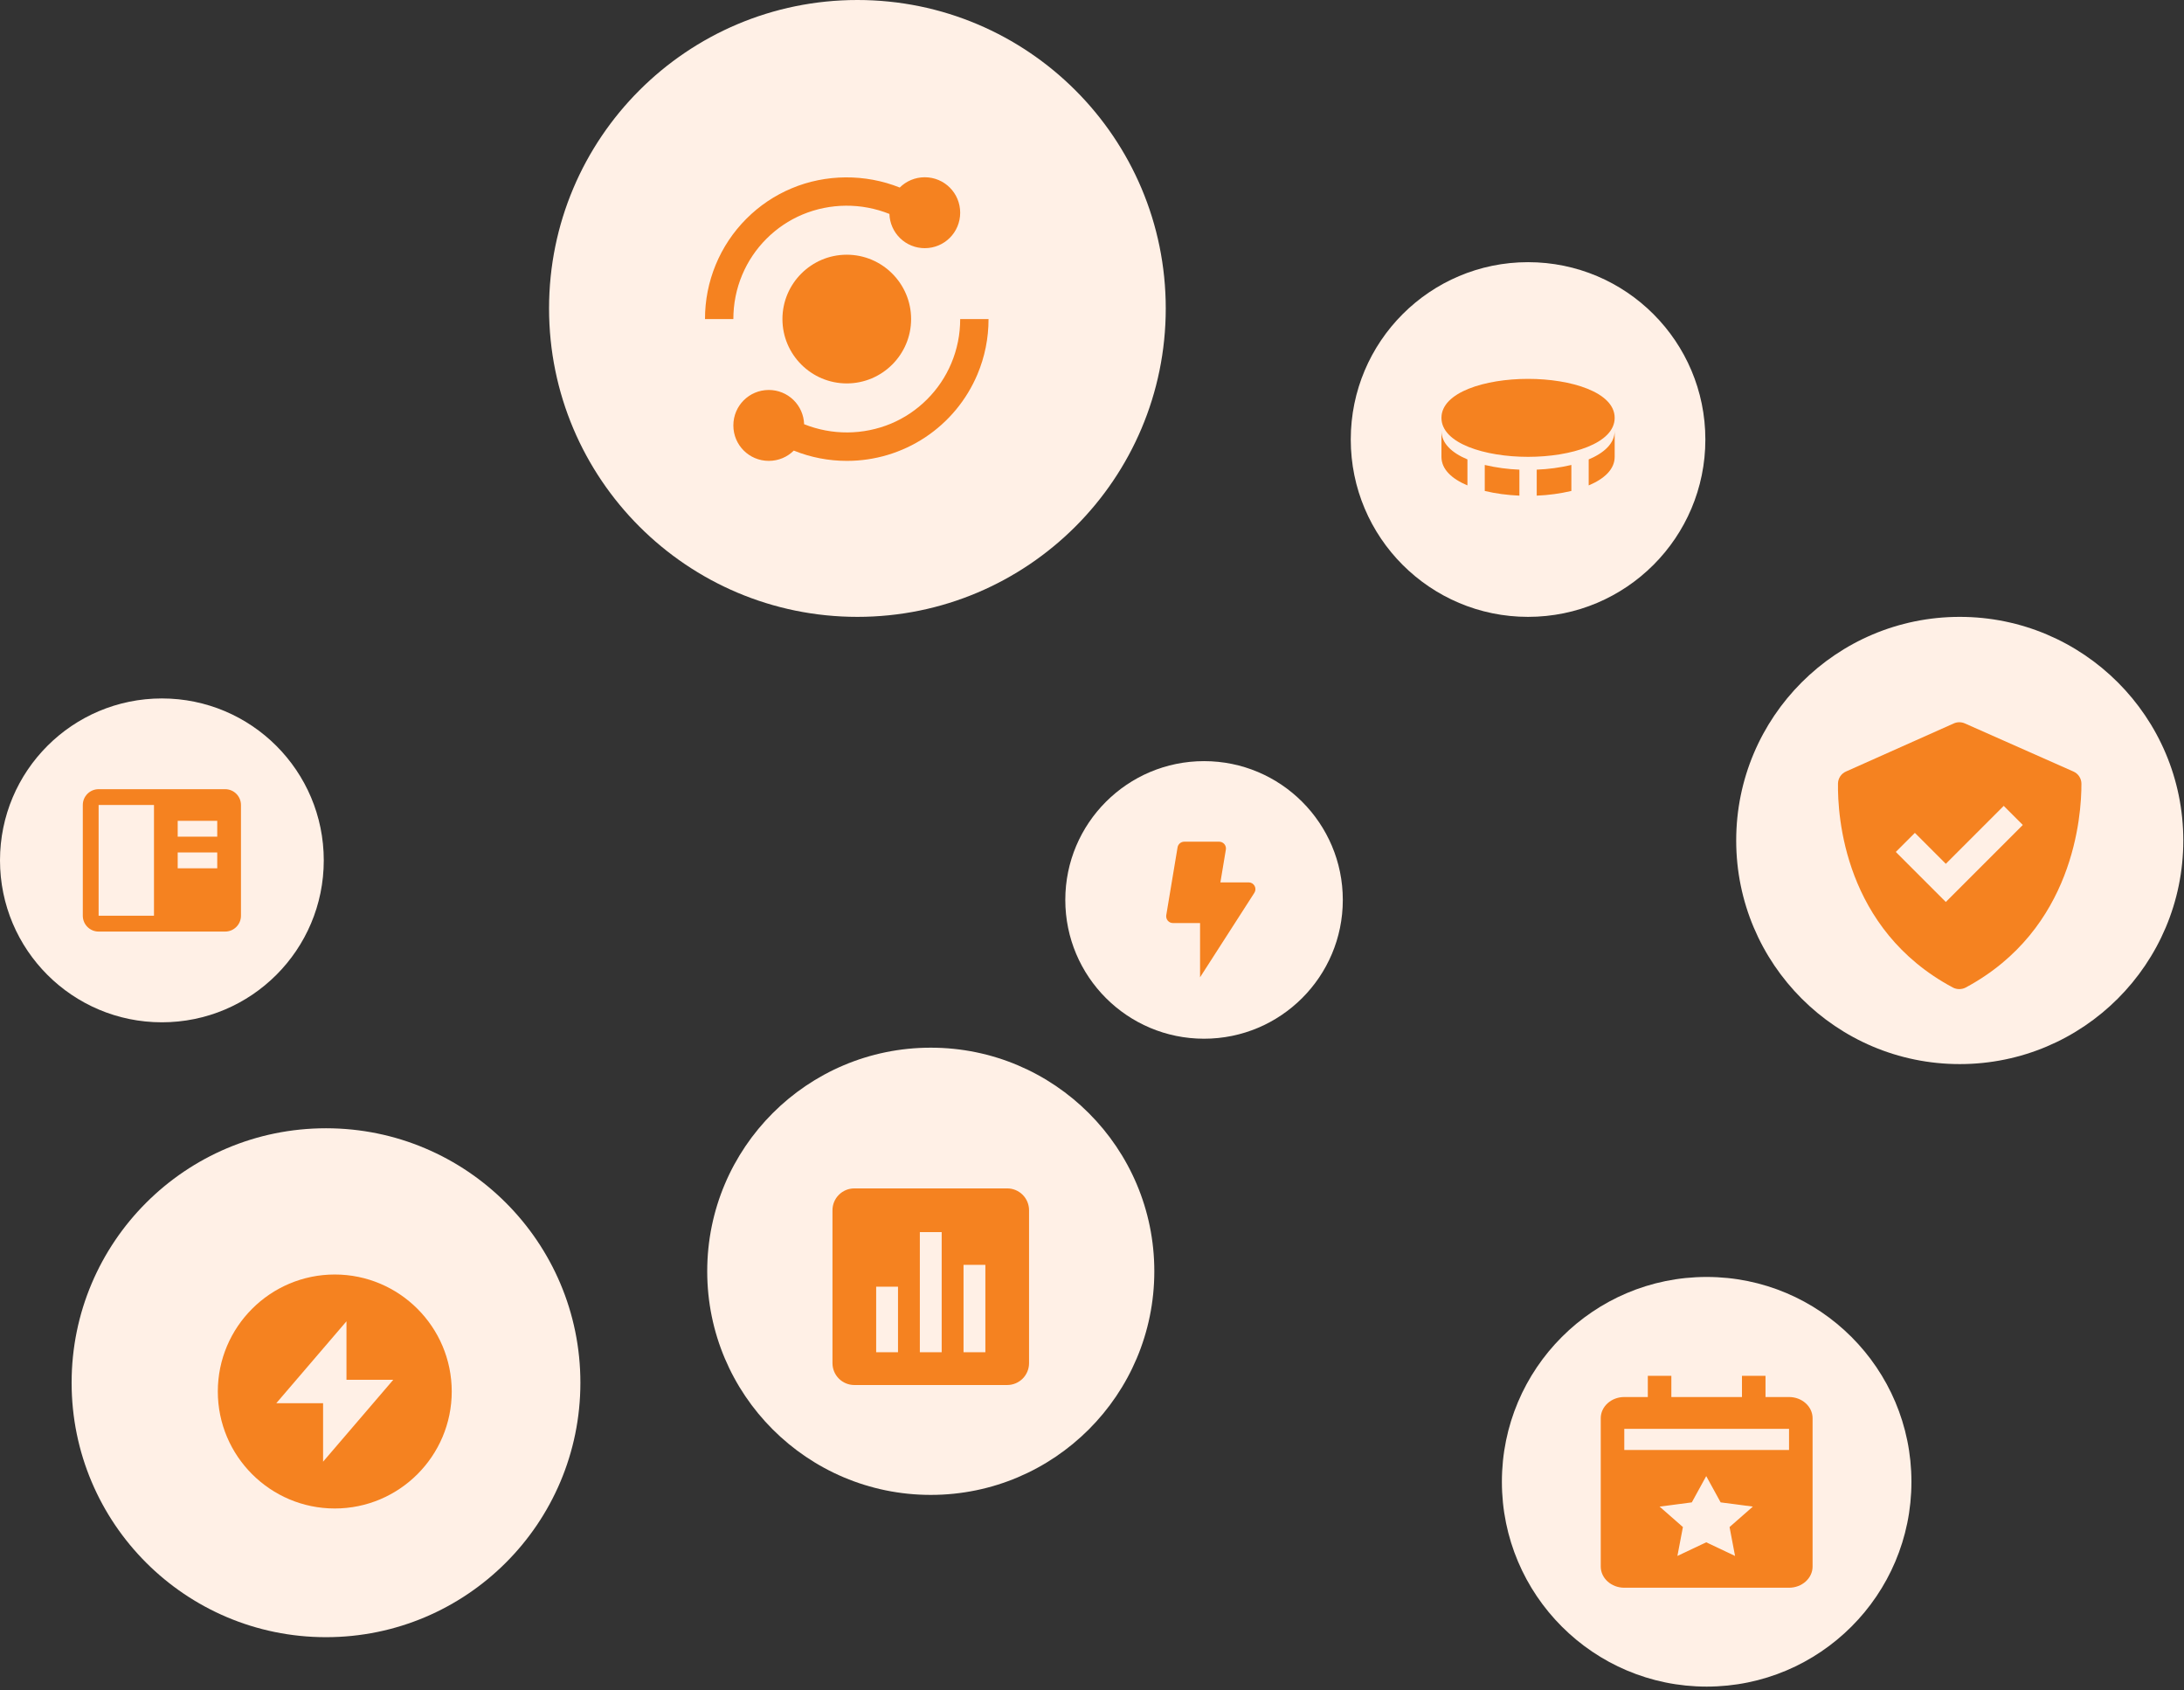
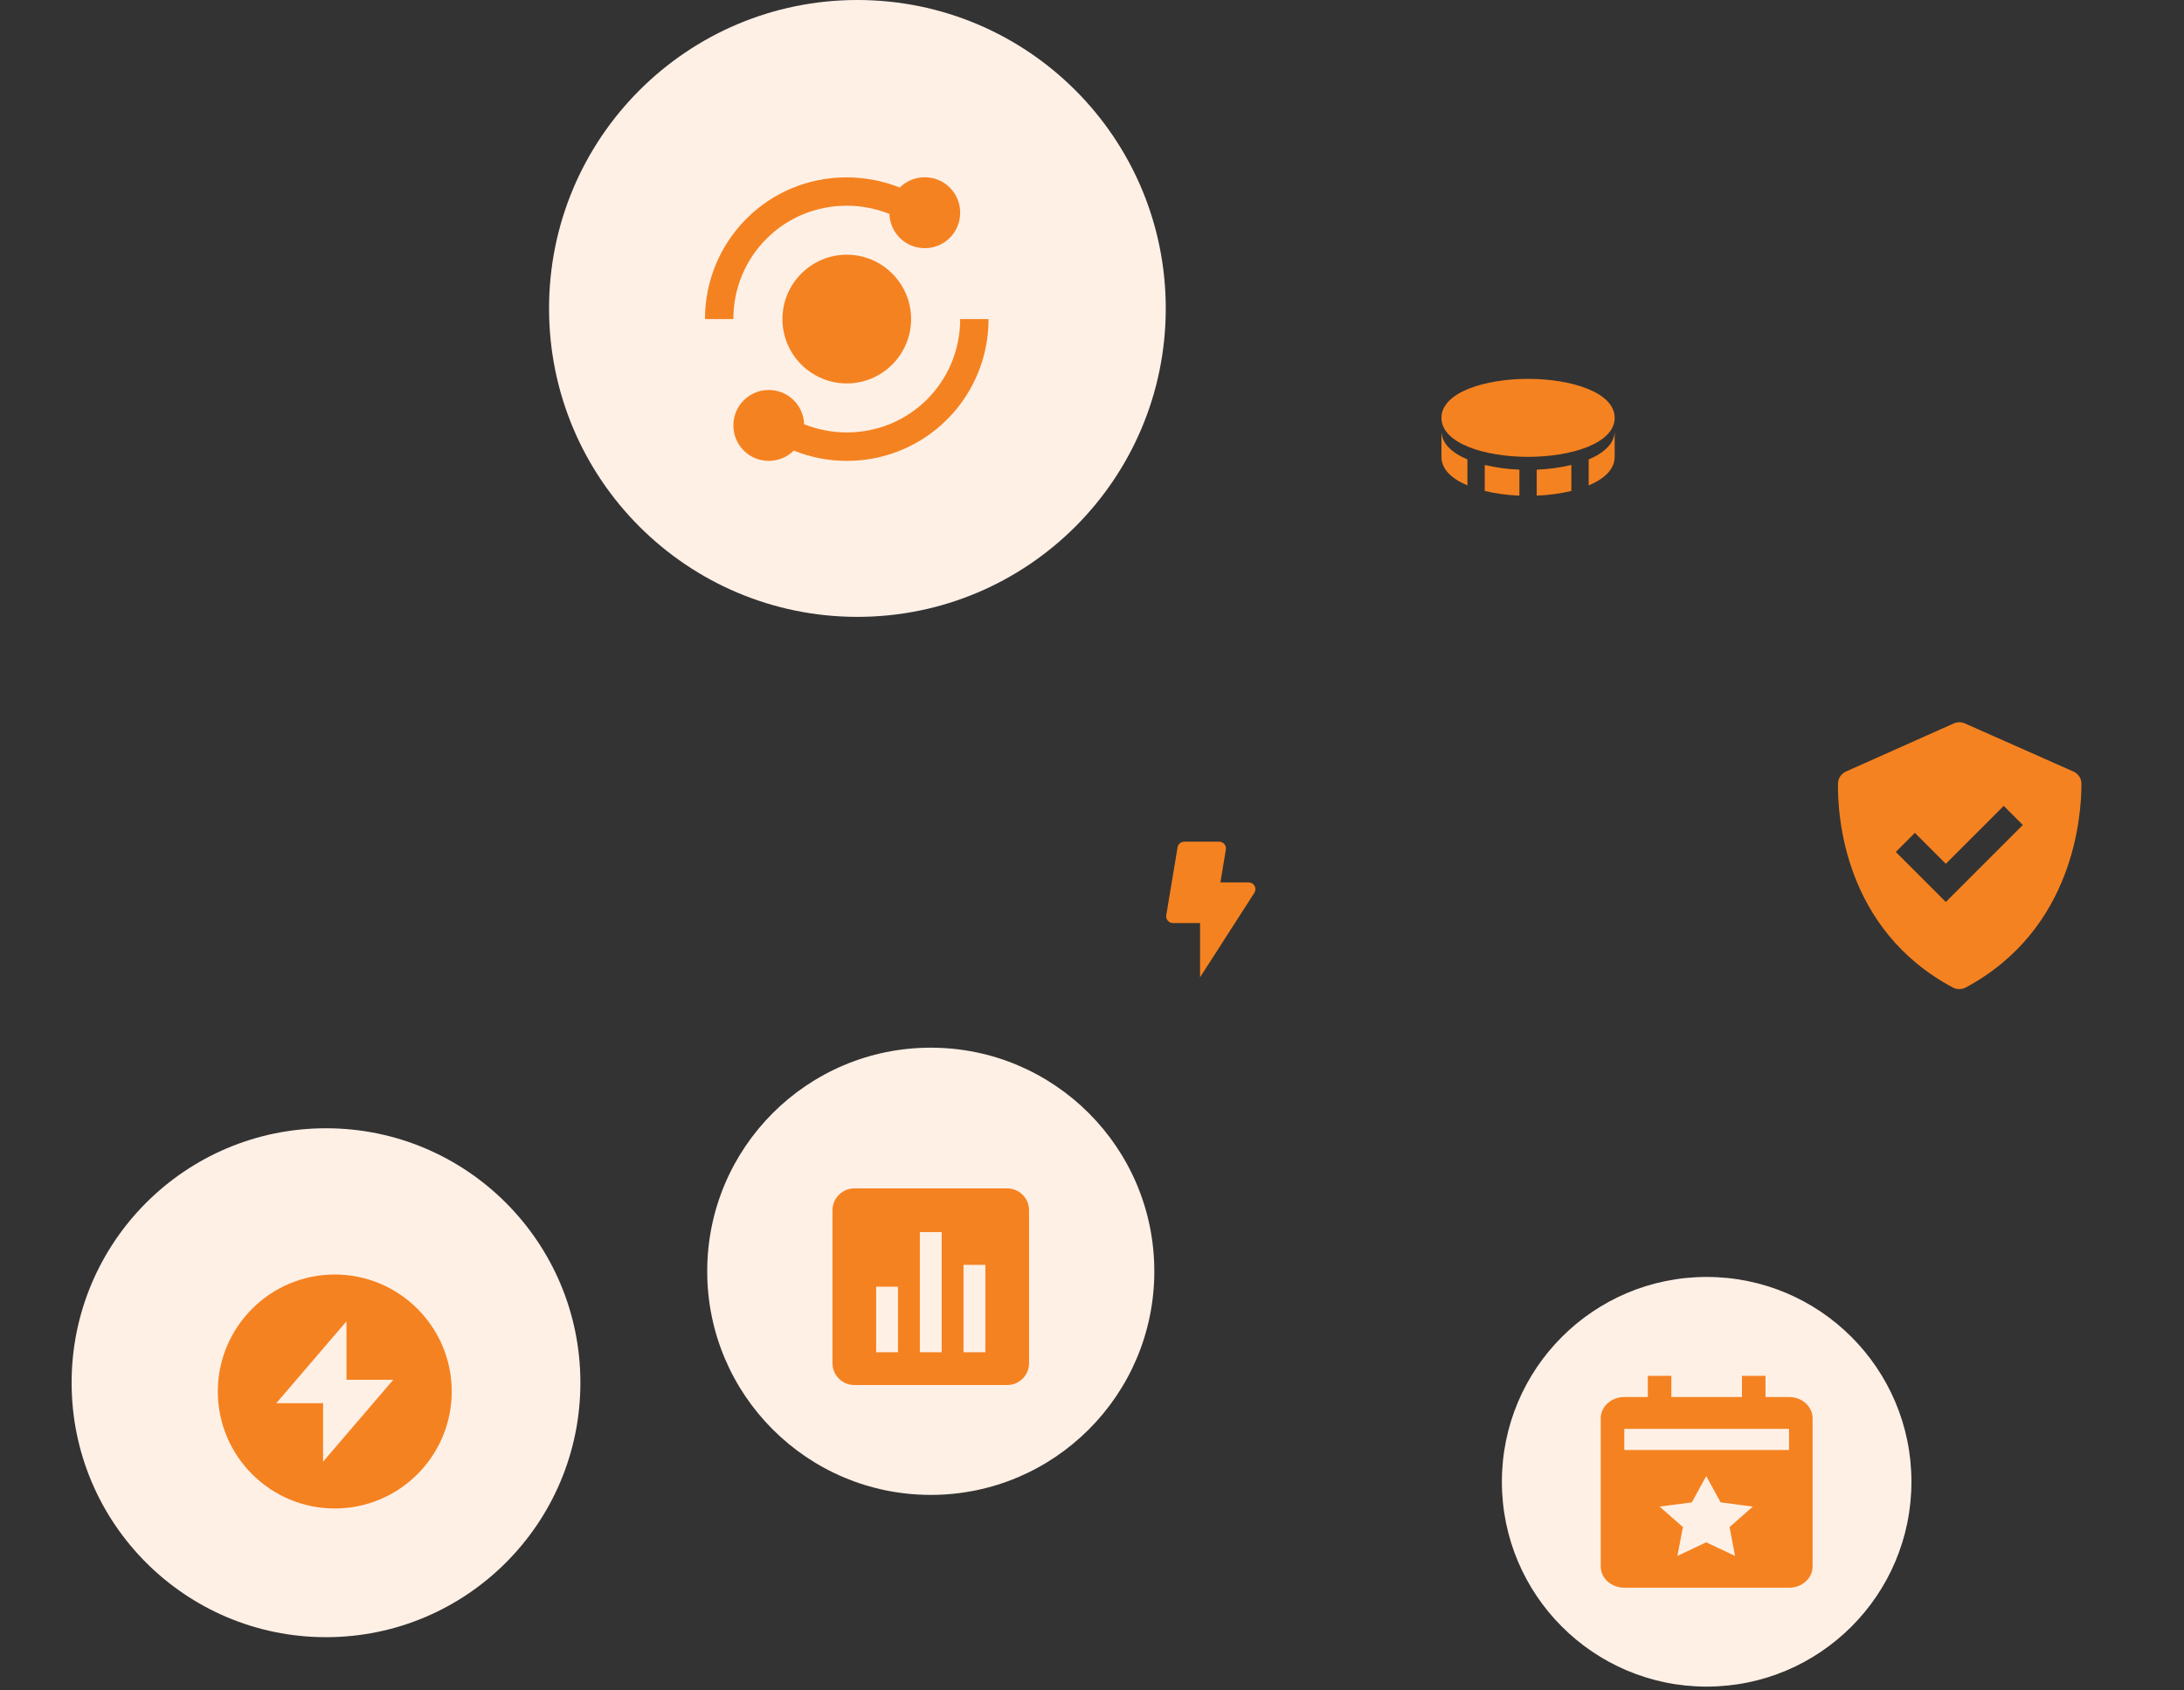
<svg xmlns="http://www.w3.org/2000/svg" width="349" height="270" viewBox="0 0 349 270" fill="none">
  <rect x="0" y="0" width="349" height="270" fill="#333333" stroke="none" />
  <circle cx="272.722" cy="236.722" r="32.722" fill="#FFF0E6" />
  <path d="M285.886 223.182H282.125V219.797H278.364V223.182H267.08V219.797H263.319V223.182H259.558C257.484 223.182 255.797 224.7 255.797 226.567V250.262C255.797 252.129 257.484 253.647 259.558 253.647H285.886C287.961 253.647 289.648 252.129 289.648 250.262V226.567C289.648 224.7 287.961 223.182 285.886 223.182ZM277.258 248.57L272.653 246.39L268.047 248.57L268.927 243.953L265.2 240.686L270.349 240.012L272.653 235.815L274.956 240.012L280.105 240.686L276.38 243.954L277.258 248.57ZM285.886 231.645H259.558V228.26H285.886V231.645Z" fill="#F58220" />
  <circle cx="148.735" cy="203.095" r="35.723" fill="#FFF0E6" />
  <path d="M164.441 217.774V193.343C164.441 192.417 164.073 191.529 163.419 190.875C162.764 190.22 161.876 189.853 160.951 189.853H136.519C135.594 189.853 134.706 190.22 134.051 190.875C133.397 191.529 133.029 192.417 133.029 193.343V217.774C133.029 218.7 133.397 219.588 134.051 220.242C134.706 220.897 135.594 221.264 136.519 221.264H160.951C161.876 221.264 162.764 220.897 163.419 220.242C164.073 219.588 164.441 218.7 164.441 217.774ZM143.5 216.029H140.01V205.558H143.5V216.029ZM150.48 216.029H146.99V196.833H150.48V216.029ZM157.461 216.029H153.97V202.068H157.461V216.029Z" fill="#F58220" />
-   <circle cx="313.165" cy="134.271" r="35.723" fill="#FFF0E6" />
  <path d="M312.061 157.761C312.695 158.1 313.491 158.098 314.124 157.759C331.396 148.481 332.623 130.354 332.608 125.199C332.606 124.785 332.483 124.38 332.255 124.035C332.027 123.689 331.703 123.417 331.323 123.253L313.969 115.565C313.693 115.444 313.394 115.381 313.093 115.381C312.791 115.382 312.492 115.445 312.217 115.568L294.984 123.255C294.609 123.419 294.29 123.688 294.063 124.029C293.837 124.37 293.714 124.769 293.708 125.178C293.634 130.306 294.667 148.472 312.061 157.761ZM305.995 133.055L310.938 137.998L320.193 128.743L323.241 131.792L310.938 144.094L302.947 136.103L305.995 133.055V133.055Z" fill="#F58220" />
-   <circle cx="192.406" cy="143.768" r="22.173" fill="#FFF0E6" />
  <path d="M199.533 140.964H195.018L195.891 135.727C195.917 135.572 195.909 135.413 195.867 135.261C195.825 135.109 195.751 134.968 195.649 134.848C195.547 134.728 195.421 134.631 195.278 134.565C195.135 134.499 194.979 134.465 194.822 134.465H189.241C188.985 134.465 188.737 134.556 188.542 134.722C188.346 134.887 188.216 135.117 188.173 135.37L186.368 146.201C186.342 146.356 186.35 146.515 186.392 146.667C186.433 146.819 186.508 146.96 186.609 147.08C186.711 147.2 186.838 147.296 186.98 147.363C187.123 147.429 187.278 147.463 187.436 147.463H191.768V156.128L200.445 142.633C200.55 142.47 200.609 142.281 200.616 142.086C200.623 141.892 200.577 141.699 200.484 141.528C200.391 141.357 200.253 141.215 200.086 141.115C199.918 141.016 199.727 140.964 199.533 140.964Z" fill="#F58220" />
  <circle cx="137.012" cy="49.274" r="49.274" fill="#FFF0E6" />
  <path d="M118.607 43.9C119.513 41.748 120.828 39.793 122.481 38.144C124.13 36.49 126.087 35.174 128.24 34.27C132.679 32.425 137.664 32.392 142.127 34.177C142.172 35.644 142.787 37.035 143.841 38.056C144.895 39.077 146.305 39.648 147.773 39.646C150.913 39.646 153.436 37.122 153.436 33.982C153.436 30.842 150.913 28.318 147.773 28.318C146.212 28.318 144.801 28.944 143.779 29.961C138.271 27.756 131.946 27.791 126.482 30.095C123.786 31.227 121.362 32.858 119.278 34.94C117.173 37.045 115.505 39.545 114.369 42.297C113.233 45.048 112.652 47.996 112.658 50.973H117.189C117.189 48.513 117.667 46.134 118.607 43.9ZM152.016 58.046C151.108 60.202 149.803 62.142 148.142 63.802C146.481 65.463 144.542 66.768 142.383 67.676C137.944 69.52 132.959 69.554 128.496 67.769C128.452 66.302 127.838 64.91 126.785 63.889C125.731 62.868 124.32 62.298 122.853 62.3C119.713 62.3 117.189 64.824 117.189 67.964C117.189 71.104 119.713 73.627 122.853 73.627C124.414 73.627 125.825 73.002 126.847 71.985C129.537 73.071 132.412 73.629 135.313 73.627C139.768 73.636 144.126 72.329 147.841 69.869C151.556 67.41 154.462 63.908 156.193 59.804C157.37 57.009 157.974 54.006 157.967 50.973H153.436C153.442 53.402 152.959 55.807 152.016 58.046Z" fill="#F58220" />
  <path d="M135.313 40.692C129.645 40.692 125.032 45.305 125.032 50.973C125.032 56.641 129.645 61.253 135.313 61.253C140.981 61.253 145.594 56.641 145.594 50.973C145.594 45.305 140.981 40.692 135.313 40.692Z" fill="#F58220" />
-   <circle cx="244.182" cy="70.215" r="28.332" fill="#FFF0E6" />
  <path d="M244.182 60.526C237.305 60.526 230.341 62.666 230.341 66.755C230.341 70.843 237.305 72.983 244.182 72.983C251.061 72.983 258.022 70.843 258.022 66.755C258.022 62.666 251.061 60.526 244.182 60.526ZM237.262 74.281V78.433C238.974 78.847 240.867 79.1 242.798 79.182V75.03C240.933 74.957 239.079 74.706 237.262 74.281V74.281ZM245.566 75.028V79.181C247.431 79.109 249.285 78.859 251.102 78.432V74.28C249.285 74.707 247.431 74.957 245.566 75.028V75.028ZM253.87 73.394V77.546C256.363 76.501 258.022 74.976 258.022 72.983V68.831C258.022 70.824 256.363 72.349 253.87 73.394ZM234.494 77.546V73.394C232.002 72.349 230.341 70.822 230.341 68.831V72.983C230.341 74.975 232.002 76.501 234.494 77.546Z" fill="#F58220" />
-   <circle cx="25.869" cy="137.449" r="25.869" fill="#FFF0E6" />
-   <path d="M35.978 126.076H15.759C14.365 126.076 13.232 127.21 13.232 128.604V146.295C13.232 147.689 14.365 148.823 15.759 148.823H35.978C37.372 148.823 38.506 147.689 38.506 146.295V128.604C38.506 127.21 37.372 126.076 35.978 126.076ZM34.715 131.131V133.658H28.396V131.131H34.715ZM28.396 136.186H34.715V138.713H28.396V136.186ZM15.759 146.295V128.604H24.605V146.295H15.759Z" fill="#F58220" />
  <circle cx="52.095" cy="220.897" r="40.651" fill="#FFF0E6" />
  <path d="M53.497 203.609C43.191 203.609 34.807 211.993 34.807 222.299C34.807 232.604 43.191 240.989 53.497 240.989C63.803 240.989 72.187 232.604 72.187 222.299C72.187 211.993 63.803 203.609 53.497 203.609ZM51.628 233.513V224.168H44.152L55.366 211.085V220.43H62.842L51.628 233.513Z" fill="#F58220" />
</svg>